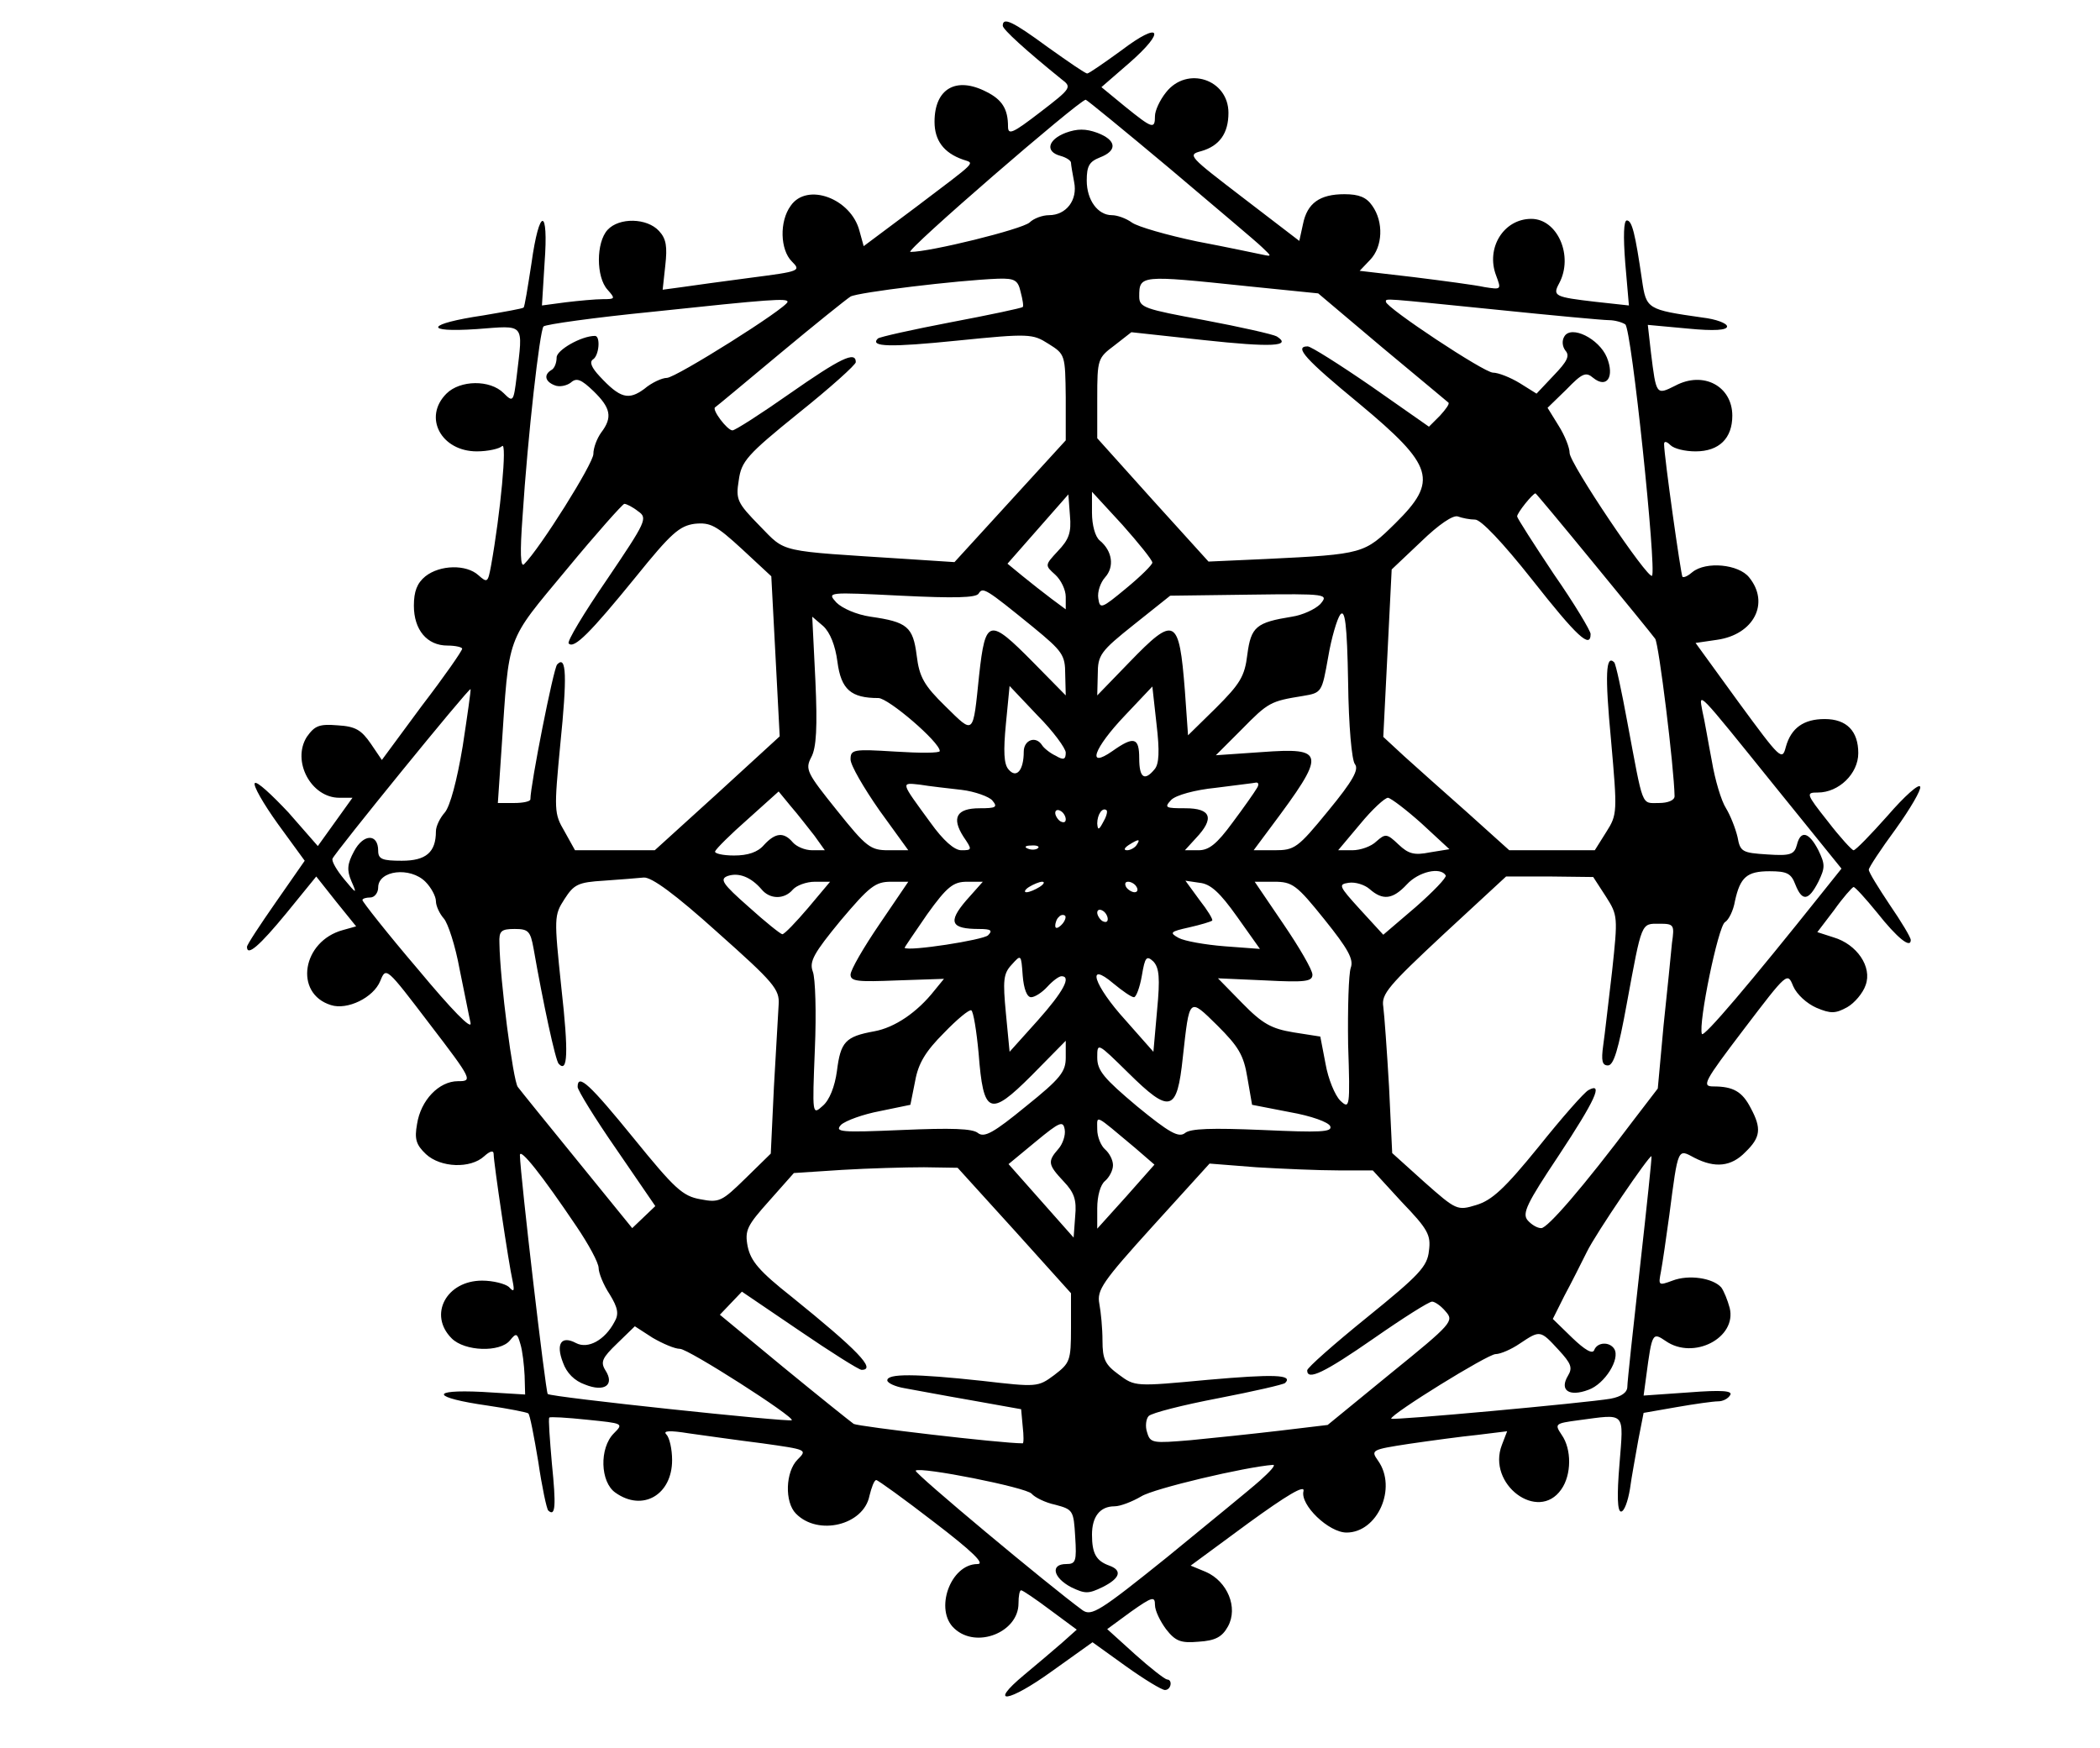
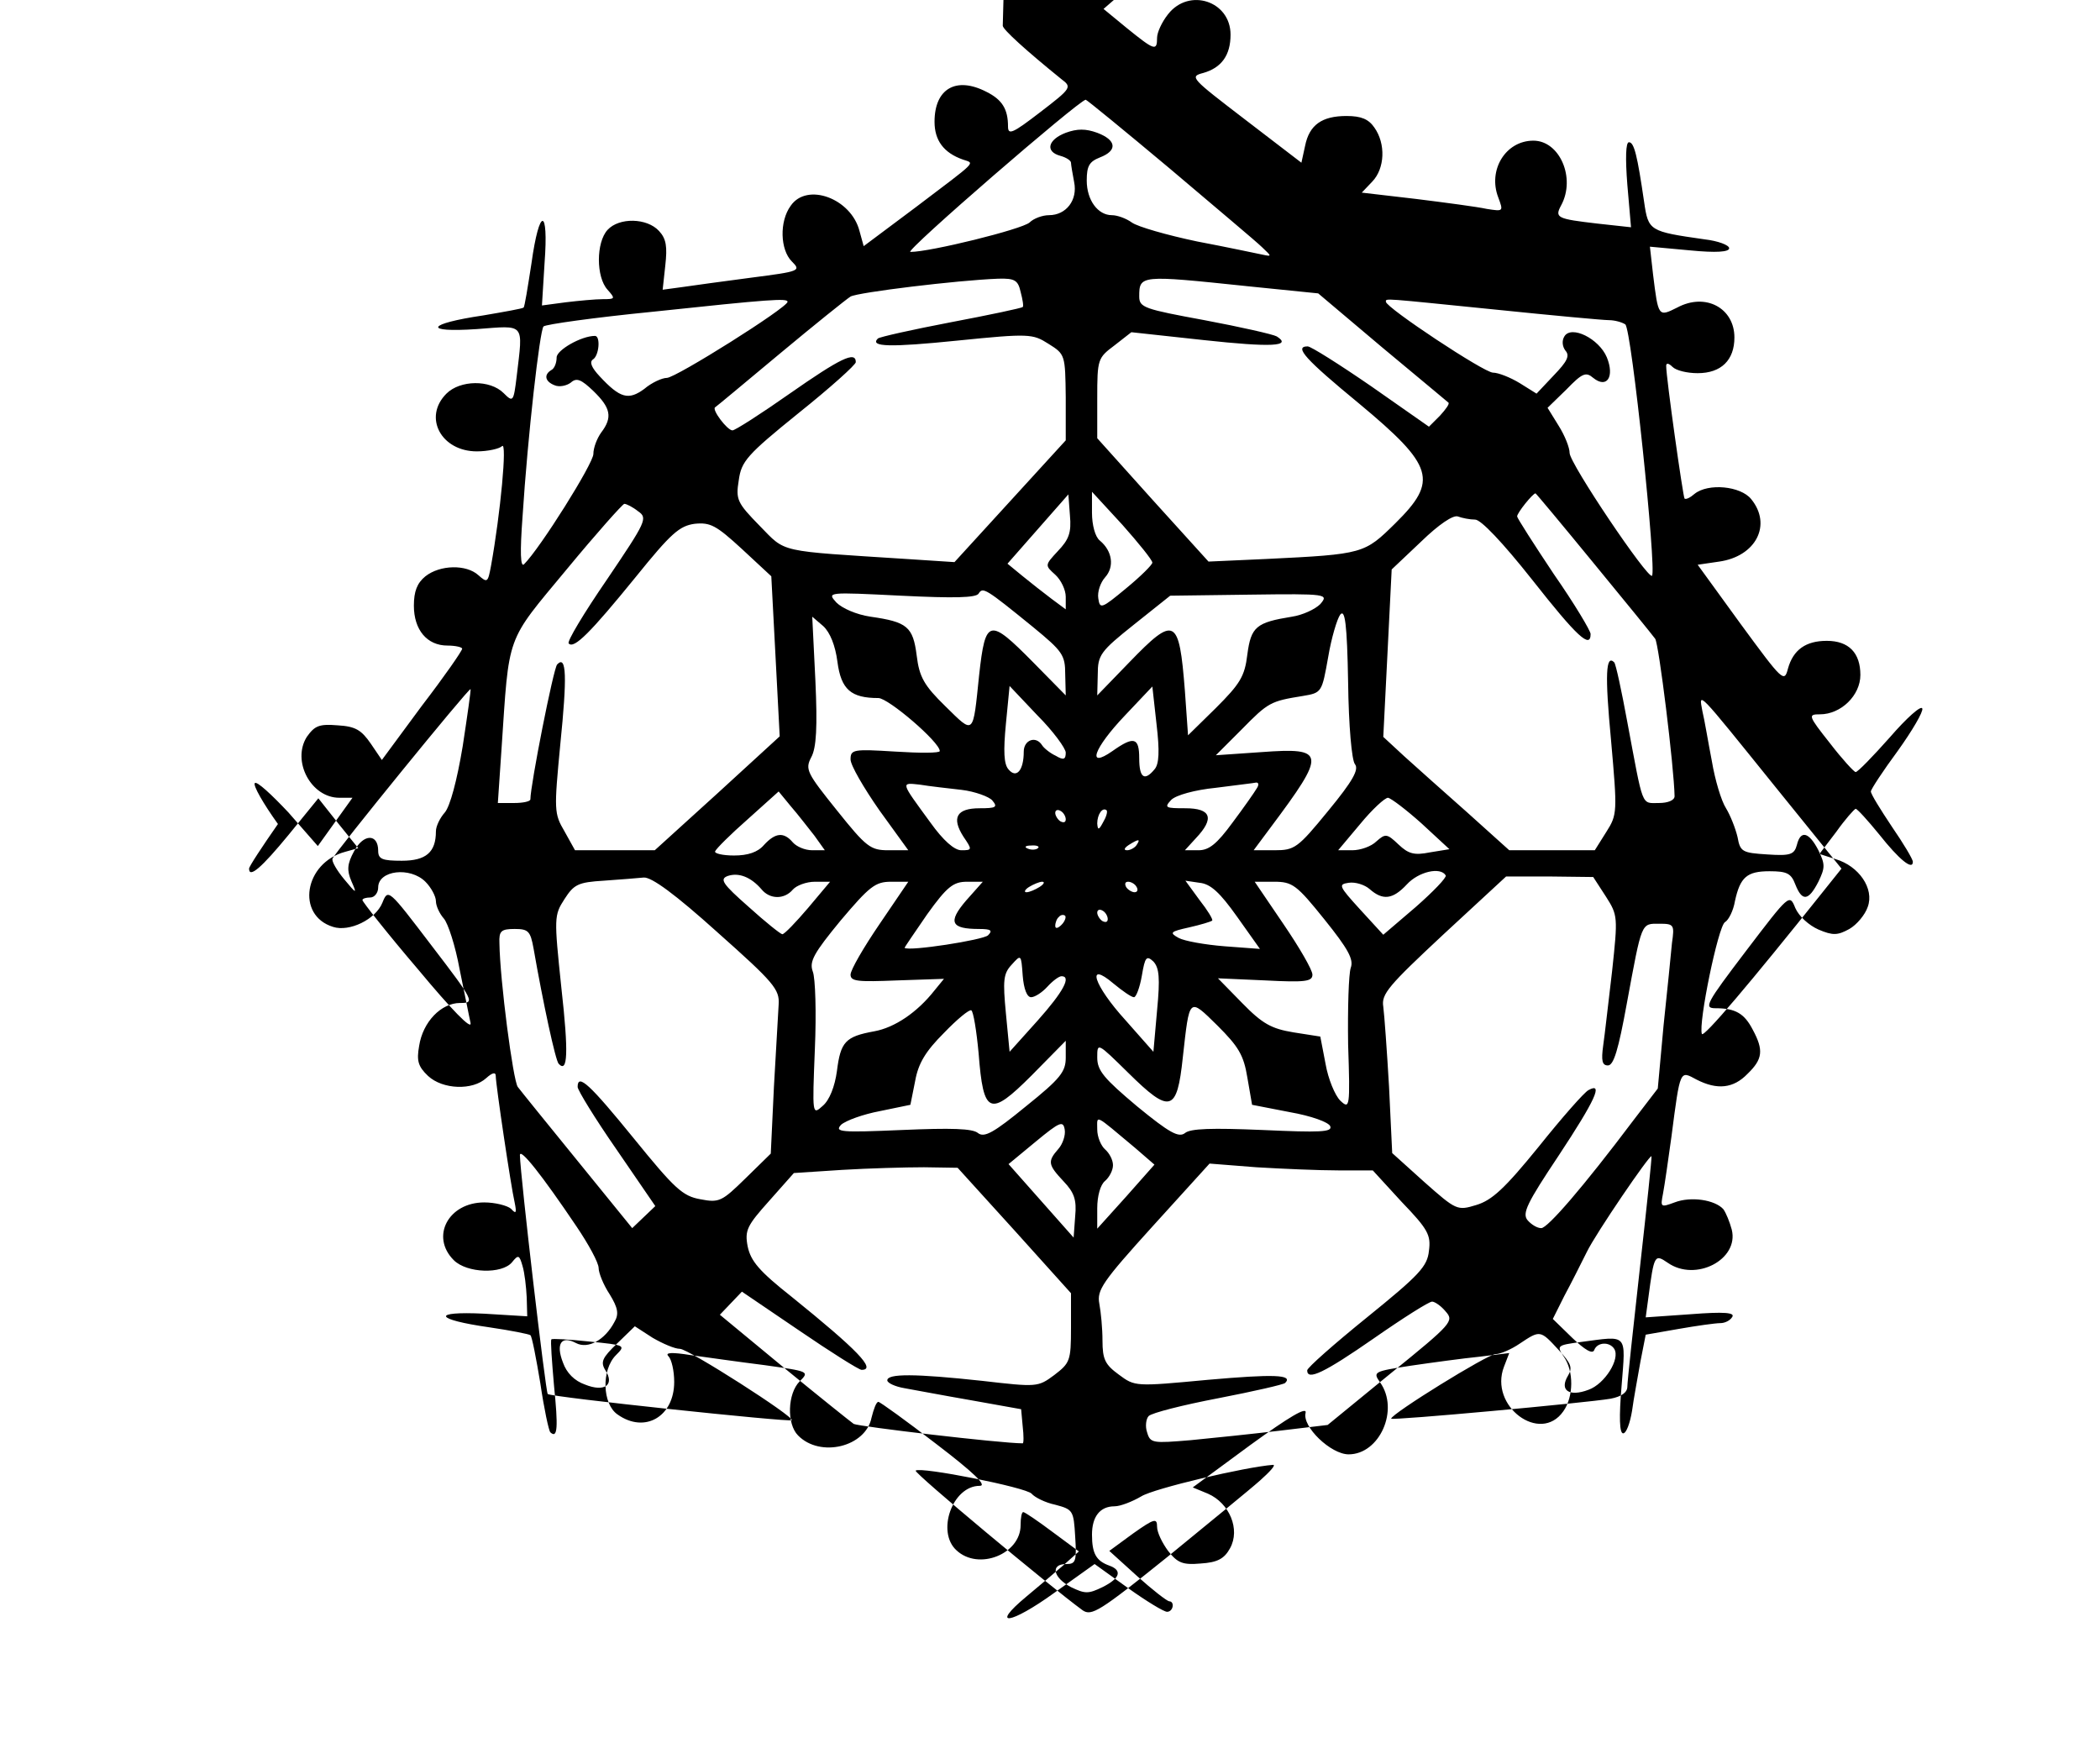
<svg xmlns="http://www.w3.org/2000/svg" version="1.0" width="400" height="332.909" viewBox="0 0 400 333" preserveAspectRatio="xMidYMid meet">
  <g transform="translate(0,333) scale(0.1,-0.1)" fill="#000000" stroke="none">
-     <path d="M1910 3281 c0 -7 44 -47 112 -102 20 -15 19 -17 -41 -63 -52 -40 -61 -44 -61 -27 0 33 -11 51 -41 66 -58 30 -99 6 -99 -57 0 -35 17 -59 54 -72 23 -8 30 0 -90 -91 l-99 -74 -8 29 c-16 62 -100 93 -131 48 -22 -30 -20 -84 2 -106 18 -18 16 -19 -77 -31 -53 -7 -112 -15 -132 -18 l-37 -5 5 46 c4 36 2 51 -12 66 -23 25 -76 26 -98 2 -22 -24 -22 -90 0 -114 15 -17 15 -18 -9 -18 -14 0 -46 -3 -71 -6 l-45 -6 5 81 c8 107 -10 107 -25 -1 -7 -45 -13 -83 -15 -84 -2 -2 -36 -8 -77 -15 -108 -16 -116 -33 -12 -26 93 7 88 13 76 -89 -6 -50 -7 -51 -25 -33 -26 26 -83 25 -109 -1 -45 -45 -10 -110 58 -110 21 0 43 5 48 10 10 10 -3 -128 -21 -228 -6 -32 -7 -33 -24 -18 -23 21 -73 20 -101 -2 -16 -13 -22 -29 -22 -56 0 -46 25 -76 64 -76 15 0 28 -3 28 -6 0 -4 -34 -53 -77 -109 l-76 -103 -21 31 c-18 26 -29 33 -63 35 -36 3 -44 -1 -59 -22 -29 -46 8 -116 62 -116 l25 0 -33 -46 -33 -46 -56 64 c-32 34 -60 60 -64 56 -4 -4 16 -39 44 -78 l51 -70 -55 -79 c-30 -43 -55 -81 -55 -85 0 -19 24 2 75 64 l57 70 38 -48 38 -47 -25 -7 c-78 -21 -94 -121 -23 -143 31 -10 81 14 94 46 11 27 11 27 94 -82 82 -107 82 -109 54 -109 -36 0 -71 -36 -78 -82 -5 -28 -2 -39 17 -57 28 -26 85 -28 111 -4 11 10 18 12 18 4 0 -16 29 -211 36 -241 4 -20 3 -23 -7 -12 -7 6 -30 12 -51 12 -68 0 -103 -65 -58 -110 25 -25 92 -27 111 -4 12 15 14 14 20 -7 4 -13 7 -40 8 -60 l1 -36 -82 5 c-102 5 -95 -11 10 -26 41 -6 76 -13 78 -15 3 -2 11 -44 19 -92 7 -48 16 -90 19 -93 14 -13 15 10 7 89 -4 46 -7 86 -5 88 1 2 34 0 72 -4 69 -7 70 -7 51 -26 -28 -28 -26 -93 3 -113 52 -37 108 -4 108 62 0 21 -5 43 -11 49 -7 7 6 8 43 2 29 -4 92 -13 140 -19 85 -12 86 -12 67 -31 -23 -23 -25 -81 -3 -103 42 -43 129 -22 140 34 4 16 9 30 13 30 3 0 53 -36 110 -80 72 -55 98 -80 83 -80 -52 0 -83 -88 -44 -123 42 -39 122 -7 122 48 0 14 2 25 5 25 3 0 28 -17 56 -38 l50 -37 -28 -25 c-16 -14 -48 -41 -72 -61 -71 -59 -30 -53 53 7 l77 55 64 -46 c35 -25 68 -45 74 -45 12 0 15 20 4 20 -5 1 -32 22 -61 48 l-53 48 45 33 c41 29 46 30 46 13 0 -11 10 -31 21 -46 18 -23 28 -27 62 -24 32 2 45 9 56 29 20 36 -1 86 -42 104 l-29 12 110 81 c73 53 108 74 105 61 -7 -26 48 -79 82 -79 59 0 97 85 60 137 -14 20 -13 21 59 32 41 6 100 14 130 17 l57 7 -10 -26 c-29 -75 69 -148 113 -85 20 28 20 77 1 104 -14 21 -13 22 32 28 91 12 86 18 78 -84 -5 -59 -4 -90 3 -90 6 0 13 19 17 43 3 23 11 65 16 94 l10 51 63 11 c34 6 70 11 79 11 9 0 19 5 23 12 5 8 -15 10 -79 5 l-86 -6 5 37 c11 83 12 84 37 67 53 -37 136 6 122 63 -4 15 -11 32 -16 39 -16 18 -62 25 -93 13 -27 -10 -27 -9 -22 17 3 16 10 64 16 108 17 131 16 126 48 109 39 -20 70 -17 97 11 29 28 31 45 10 84 -16 31 -33 41 -71 41 -23 0 -18 9 58 109 83 109 83 109 94 82 7 -16 26 -33 44 -41 28 -12 37 -11 59 1 14 8 30 27 35 42 13 35 -17 78 -61 91 l-31 10 32 42 c17 24 34 43 37 44 3 0 23 -22 45 -49 38 -48 64 -69 64 -52 0 5 -18 35 -40 67 -22 33 -40 62 -40 67 0 4 23 39 51 77 28 39 49 75 47 81 -2 7 -30 -18 -62 -55 -32 -36 -61 -66 -65 -66 -3 0 -26 25 -49 55 -42 53 -42 55 -19 55 40 0 77 36 77 75 0 42 -22 65 -64 65 -40 0 -64 -17 -74 -53 -7 -27 -10 -24 -90 85 l-82 113 41 6 c70 10 101 70 61 119 -20 25 -82 31 -108 10 -8 -7 -16 -11 -19 -9 -3 4 -35 230 -35 253 0 6 5 5 12 -2 7 -7 28 -12 48 -12 45 0 70 25 70 68 0 56 -55 86 -109 57 -36 -18 -36 -18 -46 63 l-6 53 76 -7 c51 -5 75 -3 75 4 0 6 -21 14 -47 17 -105 15 -107 16 -115 71 -13 89 -19 114 -29 114 -6 0 -7 -30 -3 -81 l7 -81 -64 7 c-77 9 -82 11 -69 35 28 52 -3 123 -53 123 -53 0 -87 -56 -67 -108 10 -27 10 -27 -22 -22 -18 4 -79 12 -135 19 l-103 12 20 21 c24 25 26 72 4 103 -11 16 -25 22 -53 22 -47 0 -71 -17 -79 -57 l-7 -32 -107 82 c-103 79 -107 82 -80 89 35 10 52 34 52 73 0 64 -79 90 -119 39 -12 -15 -21 -35 -21 -45 0 -26 -5 -24 -57 18 l-45 37 53 46 c71 62 60 81 -15 24 -33 -24 -62 -44 -65 -44 -4 0 -37 23 -75 50 -68 50 -86 58 -86 41z m318 -272 c86 -73 166 -140 176 -150 19 -18 19 -18 0 -14 -10 2 -66 14 -124 25 -57 12 -113 28 -124 36 -11 8 -28 14 -38 14 -27 0 -48 29 -48 66 0 28 5 36 25 44 34 13 32 33 -5 47 -22 8 -38 8 -60 0 -34 -13 -40 -36 -10 -44 11 -3 20 -9 20 -13 0 -4 3 -21 6 -37 7 -34 -15 -63 -48 -63 -12 0 -29 -6 -37 -14 -15 -13 -189 -56 -227 -56 -13 0 320 288 334 290 2 0 74 -59 160 -131z m-284 -235 c4 -15 6 -28 4 -29 -2 -2 -63 -15 -137 -29 -73 -14 -136 -28 -139 -31 -16 -16 23 -17 151 -4 138 14 144 13 174 -6 32 -20 32 -21 33 -102 l0 -82 -106 -116 -106 -116 -92 6 c-247 16 -228 11 -279 63 -43 44 -46 50 -40 87 5 36 15 48 114 128 60 48 109 92 109 97 0 22 -30 7 -126 -60 -54 -38 -104 -70 -109 -70 -10 0 -40 40 -33 44 2 1 57 47 123 102 66 55 127 104 135 109 14 8 203 31 281 34 32 1 38 -3 43 -25z m429 11 l138 -14 122 -103 c67 -56 124 -103 126 -105 3 -2 -5 -13 -16 -25 l-21 -21 -110 77 c-61 42 -115 76 -121 76 -27 0 -4 -25 98 -109 143 -119 151 -147 69 -228 -59 -58 -60 -59 -245 -68 l-111 -5 -106 117 -106 118 0 76 c0 75 1 77 33 101 l32 25 138 -15 c129 -14 169 -12 139 7 -7 4 -69 18 -138 31 -114 21 -124 24 -124 45 0 41 2 41 203 20z m-873 -30 c0 -11 -213 -145 -230 -145 -9 0 -29 -9 -43 -21 -30 -22 -46 -18 -85 24 -15 16 -20 27 -13 32 12 7 15 45 4 45 -26 0 -73 -27 -73 -41 0 -10 -4 -21 -10 -24 -15 -9 -12 -22 6 -29 9 -4 23 -1 31 5 11 10 20 6 43 -16 33 -32 37 -50 15 -79 -8 -11 -15 -29 -15 -41 0 -18 -101 -179 -132 -210 -7 -7 -8 23 -3 90 10 156 33 356 40 363 4 4 97 17 208 28 225 24 257 26 257 19z m1350 -15 c107 -11 204 -20 215 -20 11 0 25 -4 31 -8 12 -7 60 -469 51 -479 -8 -7 -157 214 -157 234 0 10 -9 33 -21 52 l-21 34 36 35 c30 31 37 34 51 22 26 -21 41 2 26 39 -15 36 -68 62 -81 40 -5 -8 -4 -19 2 -27 9 -10 3 -21 -22 -47 l-33 -35 -32 20 c-18 11 -41 20 -51 20 -17 0 -204 124 -204 135 0 7 -9 7 210 -15z m-835 -460 c-25 -27 -25 -27 -5 -45 11 -10 20 -29 20 -42 l0 -24 -27 20 c-16 12 -40 31 -56 44 l-28 23 58 66 58 66 3 -40 c3 -33 -2 -46 -23 -68z m180 -22 c0 -4 -22 -26 -50 -49 -47 -39 -50 -40 -53 -19 -2 12 4 30 13 40 18 20 14 50 -10 70 -9 7 -15 30 -15 53 l0 40 58 -63 c31 -35 57 -67 57 -72z m840 0 c60 -73 113 -138 118 -145 7 -9 36 -245 37 -300 0 -8 -13 -13 -30 -13 -34 0 -29 -11 -60 154 -11 60 -22 111 -25 114 -16 16 -18 -23 -6 -149 12 -136 12 -141 -9 -174 l-22 -35 -81 0 -82 0 -80 72 c-44 39 -98 87 -120 107 l-40 37 8 159 8 160 56 53 c34 33 61 51 70 48 8 -3 23 -6 33 -6 11 0 52 -43 109 -115 85 -108 111 -132 111 -103 0 6 -31 58 -70 114 -38 57 -70 107 -70 110 0 7 30 44 35 44 1 0 51 -60 110 -132z m-1820 98 c19 -13 16 -19 -59 -130 -44 -64 -77 -119 -73 -122 10 -11 41 20 128 127 67 83 83 97 112 101 30 3 41 -3 90 -48 l56 -52 8 -152 8 -153 -119 -109 -119 -108 -76 0 -76 0 -20 36 c-20 34 -20 40 -8 166 13 128 12 171 -6 152 -7 -7 -51 -230 -51 -257 0 -4 -14 -7 -31 -7 l-31 0 7 103 c15 222 7 201 124 342 57 69 107 125 110 125 4 0 16 -6 26 -14z m753 -221 c56 -46 61 -53 61 -90 l1 -40 -62 63 c-84 85 -91 84 -103 -24 -12 -116 -9 -114 -64 -60 -41 40 -50 56 -55 97 -7 55 -18 64 -88 74 -27 4 -54 16 -65 27 -18 20 -18 20 123 13 102 -5 143 -4 148 4 8 13 13 10 104 -64z m547 44 c-10 -10 -34 -21 -54 -24 -68 -11 -78 -19 -85 -72 -5 -42 -14 -56 -60 -102 l-53 -52 -6 85 c-11 140 -19 144 -106 54 l-61 -63 1 40 c0 37 5 44 69 95 l69 55 152 2 c148 2 150 1 134 -18z m66 -305 c8 -10 -4 -32 -51 -89 -58 -71 -64 -75 -102 -75 l-40 0 32 43 c107 143 106 153 -17 144 l-87 -6 49 49 c51 52 55 54 117 64 36 6 36 7 48 74 6 36 17 73 23 81 9 11 13 -17 15 -129 1 -83 7 -149 13 -156z m-986 195 c7 -53 26 -69 78 -69 19 0 117 -84 117 -101 0 -4 -38 -4 -85 -1 -80 5 -85 4 -85 -15 0 -11 25 -54 55 -97 l55 -76 -38 0 c-34 0 -42 6 -98 76 -57 71 -61 78 -49 101 10 18 12 58 8 146 l-6 122 21 -18 c13 -12 23 -37 27 -68z m-714 -161 c-11 -66 -24 -114 -34 -126 -9 -10 -17 -26 -17 -36 0 -40 -19 -56 -65 -56 -37 0 -45 3 -45 19 0 33 -28 33 -46 -1 -13 -24 -14 -36 -5 -57 11 -25 10 -25 -14 4 -14 17 -24 34 -22 39 4 11 260 326 263 323 1 -1 -6 -50 -15 -109z m1149 -12 c0 -13 -4 -15 -19 -6 -11 5 -23 15 -26 20 -12 19 -35 10 -35 -12 0 -36 -14 -52 -29 -34 -9 10 -10 35 -5 87 l7 72 53 -56 c30 -30 54 -63 54 -71z m169 -32 c-19 -23 -29 -16 -29 21 0 40 -10 43 -51 14 -50 -35 -36 5 24 68 l52 55 8 -72 c6 -51 5 -76 -4 -86z m1182 -32 l127 -157 -36 -45 c-138 -173 -227 -278 -230 -270 -7 20 31 205 44 213 7 4 16 22 19 40 10 46 23 57 66 57 33 0 41 -4 49 -25 13 -33 25 -32 44 5 13 27 13 33 0 60 -18 35 -34 39 -41 10 -5 -18 -12 -21 -56 -18 -48 3 -52 5 -57 33 -4 17 -14 42 -22 55 -9 14 -21 54 -27 90 -7 36 -14 79 -18 95 -7 38 -12 43 138 -143z m-1549 -7 c25 -3 52 -13 58 -20 11 -13 7 -15 -24 -15 -44 0 -54 -18 -31 -54 17 -25 17 -26 -4 -26 -13 0 -34 18 -59 53 -57 78 -57 76 -20 72 18 -3 54 -7 80 -10z m562 3 c-4 -7 -25 -37 -46 -65 -30 -41 -45 -53 -65 -53 l-26 0 21 23 c36 38 29 57 -20 57 -38 0 -41 1 -27 16 9 9 45 19 85 23 38 5 73 9 77 10 5 0 5 -5 1 -11z m-843 -90 l20 -28 -24 0 c-14 0 -30 7 -37 15 -17 20 -33 19 -55 -5 -12 -14 -31 -20 -57 -20 -22 0 -38 4 -36 8 2 5 29 32 62 61 l59 53 23 -28 c14 -16 33 -41 45 -56z m1157 23 l53 -49 -37 -6 c-30 -6 -41 -3 -60 15 -22 21 -25 21 -42 6 -10 -10 -31 -17 -46 -17 l-27 0 42 50 c23 28 47 50 53 50 6 -1 35 -23 64 -49z m-678 8 c0 -6 -4 -7 -10 -4 -5 3 -10 11 -10 16 0 6 5 7 10 4 6 -3 10 -11 10 -16z m71 -6 c-8 -15 -10 -15 -11 -2 0 17 10 32 18 25 2 -3 -1 -13 -7 -23z m64 -43 c-3 -5 -12 -10 -18 -10 -7 0 -6 4 3 10 19 12 23 12 15 0z m-188 -6 c-3 -3 -12 -4 -19 -1 -8 3 -5 6 6 6 11 1 17 -2 13 -5z m-1167 -64 c11 -11 20 -28 20 -37 0 -9 7 -24 15 -33 8 -9 22 -52 30 -96 9 -43 18 -90 21 -103 3 -15 -36 25 -100 102 -59 69 -106 129 -106 132 0 3 7 5 15 5 8 0 15 9 15 19 0 33 61 40 90 11z m640 -14 c16 -20 44 -20 60 -1 7 8 26 15 42 15 l29 0 -42 -50 c-23 -27 -45 -50 -49 -50 -3 0 -32 23 -64 52 -50 44 -56 53 -40 59 21 7 44 -2 64 -25z m1304 26 c2 -4 -24 -31 -57 -60 l-62 -53 -44 48 c-41 45 -42 48 -22 51 13 2 31 -4 40 -12 25 -22 44 -20 71 9 22 24 64 34 74 17z m-1388 -108 c108 -96 119 -109 117 -138 -1 -17 -5 -88 -9 -157 l-6 -127 -48 -47 c-45 -44 -50 -47 -86 -40 -34 6 -49 20 -127 116 -83 102 -107 125 -107 98 0 -6 33 -60 74 -119 l74 -108 -22 -21 -22 -21 -104 128 c-57 70 -108 133 -114 141 -9 12 -34 203 -35 274 -1 23 3 27 29 27 26 0 30 -4 36 -37 18 -103 42 -215 48 -220 17 -18 19 20 5 145 -14 134 -14 138 6 169 18 28 26 32 75 35 30 2 65 5 76 6 15 1 60 -32 140 -104z m1693 68 c23 -36 23 -39 12 -142 -7 -58 -14 -122 -17 -142 -4 -29 -2 -38 9 -38 11 0 20 30 36 118 29 157 27 152 62 152 28 0 29 -2 24 -37 -2 -21 -9 -92 -16 -157 l-11 -120 -46 -60 c-97 -129 -164 -206 -176 -206 -8 0 -19 7 -26 15 -11 13 -1 33 59 123 70 106 86 141 57 125 -8 -4 -51 -53 -95 -108 -65 -80 -89 -102 -119 -111 -36 -11 -38 -10 -99 44 l-61 55 -6 126 c-4 69 -9 138 -11 153 -4 24 10 40 115 138 l119 110 83 0 83 -1 24 -37z m-1384 -53 c-30 -44 -55 -87 -55 -96 0 -13 14 -14 89 -11 l89 3 -18 -22 c-33 -42 -76 -71 -115 -78 -55 -10 -64 -20 -71 -76 -4 -29 -14 -55 -27 -66 -20 -18 -20 -18 -15 108 3 69 1 136 -4 148 -7 19 2 35 53 97 55 65 66 74 96 74 l33 0 -55 -81z m165 45 c-35 -41 -29 -54 25 -54 23 0 26 -3 17 -12 -9 -9 -151 -31 -159 -24 -1 0 19 29 43 64 38 53 50 62 76 62 l30 0 -32 -36z m140 26 c-8 -5 -19 -10 -25 -10 -5 0 -3 5 5 10 8 5 20 10 25 10 6 0 3 -5 -5 -10z m185 0 c3 -5 2 -10 -4 -10 -5 0 -13 5 -16 10 -3 6 -2 10 4 10 5 0 13 -4 16 -10z m191 -56 l44 -62 -67 5 c-38 3 -77 10 -88 16 -18 10 -16 12 20 20 22 5 42 11 44 13 2 2 -9 20 -24 39 l-27 37 27 -4 c21 -2 39 -19 71 -64z m167 -6 c45 -56 56 -76 50 -92 -4 -12 -6 -77 -5 -146 4 -121 3 -124 -15 -107 -10 10 -23 41 -28 70 l-10 52 -51 8 c-42 7 -59 16 -98 56 l-46 47 90 -4 c77 -4 90 -2 90 11 0 9 -25 52 -55 96 l-55 81 37 0 c35 0 43 -6 96 -72z m-413 1 c0 -6 -4 -7 -10 -4 -5 3 -10 11 -10 16 0 6 5 7 10 4 6 -3 10 -11 10 -16z m-88 -11 c-7 -7 -12 -8 -12 -2 0 6 3 14 7 17 3 4 9 5 12 2 2 -3 -1 -11 -7 -17z m-58 -138 c7 0 21 9 31 20 10 11 22 20 27 20 19 0 4 -29 -46 -85 l-53 -59 -7 73 c-6 63 -5 76 11 93 18 20 18 20 21 -21 2 -25 8 -41 16 -41z m240 -25 l-7 -79 -53 60 c-61 67 -76 115 -23 70 17 -14 34 -26 39 -26 4 0 11 18 15 41 6 36 9 39 22 27 11 -12 13 -31 7 -93z m172 -128 l9 -52 72 -14 c40 -7 74 -19 77 -27 4 -11 -19 -12 -129 -7 -96 4 -138 3 -148 -6 -12 -9 -30 1 -91 51 -63 53 -76 68 -76 93 0 29 0 29 59 -29 80 -79 93 -75 104 29 13 116 11 115 66 61 40 -40 50 -56 57 -99z m-512 46 c9 -117 21 -122 101 -42 l65 66 0 -32 c0 -27 -10 -40 -76 -93 -61 -50 -79 -60 -91 -51 -10 9 -52 10 -145 6 -117 -5 -129 -4 -116 10 9 8 42 20 74 26 l58 12 9 45 c6 34 20 57 55 92 25 26 48 45 52 43 4 -2 10 -39 14 -82z m152 -182 c-21 -24 -20 -30 10 -62 20 -21 25 -35 22 -66 l-3 -41 -62 70 -62 70 52 43 c46 38 52 40 55 23 2 -11 -4 -28 -12 -37z m146 2 l37 -32 -54 -61 -55 -61 0 39 c0 23 6 45 15 52 8 7 15 20 15 30 0 10 -7 23 -15 30 -8 7 -15 24 -15 38 0 28 -7 31 72 -35z m-1064 -150 c23 -34 42 -69 42 -79 0 -9 9 -32 21 -50 16 -26 18 -38 9 -53 -18 -34 -50 -52 -73 -40 -28 15 -39 -1 -25 -37 7 -20 22 -35 42 -42 37 -15 57 -1 39 27 -10 16 -6 24 22 51 l34 33 34 -22 c19 -11 42 -21 52 -21 16 0 219 -130 213 -136 -5 -4 -460 44 -465 50 -4 4 -52 414 -53 455 0 15 42 -38 108 -136z m2026 -78 c-13 -116 -24 -218 -24 -227 0 -11 -11 -19 -32 -23 -47 -8 -418 -42 -418 -38 0 9 184 123 199 123 9 0 30 9 46 20 39 26 39 26 74 -12 24 -26 27 -34 18 -49 -17 -28 2 -41 39 -27 31 11 61 59 49 78 -9 14 -32 13 -38 -2 -3 -9 -18 0 -42 23 l-37 36 22 44 c13 24 32 62 43 84 17 35 120 186 123 182 1 -1 -9 -96 -22 -212z m-1192 71 l108 -120 0 -66 c0 -63 -2 -67 -32 -90 -31 -23 -33 -23 -137 -11 -129 14 -181 14 -181 1 0 -5 15 -12 33 -15 17 -3 75 -14 127 -23 l95 -17 3 -33 c2 -17 2 -32 0 -32 -42 0 -313 32 -322 37 -7 5 -67 53 -134 108 l-121 100 21 22 21 22 109 -74 c60 -41 114 -75 119 -75 29 0 -8 38 -133 139 -62 49 -78 68 -84 96 -6 31 -1 40 41 87 l47 53 92 6 c50 3 120 5 156 5 l64 -1 108 -119z m617 114 l66 0 55 -60 c50 -52 56 -63 52 -93 -3 -30 -18 -46 -118 -127 -63 -51 -114 -96 -114 -101 0 -20 32 -5 127 61 56 39 105 70 111 70 5 0 17 -8 26 -19 16 -18 12 -23 -104 -117 l-121 -99 -92 -11 c-51 -6 -127 -14 -169 -18 -72 -6 -77 -6 -83 15 -4 11 -2 26 3 31 6 6 65 21 133 34 67 13 124 26 127 29 16 16 -22 17 -147 6 -139 -13 -139 -13 -170 10 -26 19 -31 29 -31 65 0 23 -3 54 -6 70 -5 26 6 42 102 148 l108 119 89 -7 c50 -3 120 -6 156 -6z m-149 -591 c-19 -17 -99 -82 -177 -146 -128 -103 -144 -113 -161 -101 -63 46 -322 262 -318 266 9 8 211 -32 221 -44 6 -7 26 -17 45 -21 34 -9 35 -11 38 -61 3 -47 1 -52 -17 -52 -31 0 -25 -26 9 -44 27 -13 33 -13 60 0 34 17 38 32 13 41 -25 9 -33 23 -33 59 0 34 15 54 43 54 11 0 34 9 51 19 24 15 198 56 251 60 6 0 -6 -13 -25 -30z" />
+     <path d="M1910 3281 c0 -7 44 -47 112 -102 20 -15 19 -17 -41 -63 -52 -40 -61 -44 -61 -27 0 33 -11 51 -41 66 -58 30 -99 6 -99 -57 0 -35 17 -59 54 -72 23 -8 30 0 -90 -91 l-99 -74 -8 29 c-16 62 -100 93 -131 48 -22 -30 -20 -84 2 -106 18 -18 16 -19 -77 -31 -53 -7 -112 -15 -132 -18 l-37 -5 5 46 c4 36 2 51 -12 66 -23 25 -76 26 -98 2 -22 -24 -22 -90 0 -114 15 -17 15 -18 -9 -18 -14 0 -46 -3 -71 -6 l-45 -6 5 81 c8 107 -10 107 -25 -1 -7 -45 -13 -83 -15 -84 -2 -2 -36 -8 -77 -15 -108 -16 -116 -33 -12 -26 93 7 88 13 76 -89 -6 -50 -7 -51 -25 -33 -26 26 -83 25 -109 -1 -45 -45 -10 -110 58 -110 21 0 43 5 48 10 10 10 -3 -128 -21 -228 -6 -32 -7 -33 -24 -18 -23 21 -73 20 -101 -2 -16 -13 -22 -29 -22 -56 0 -46 25 -76 64 -76 15 0 28 -3 28 -6 0 -4 -34 -53 -77 -109 l-76 -103 -21 31 c-18 26 -29 33 -63 35 -36 3 -44 -1 -59 -22 -29 -46 8 -116 62 -116 l25 0 -33 -46 -33 -46 -56 64 c-32 34 -60 60 -64 56 -4 -4 16 -39 44 -78 c-30 -43 -55 -81 -55 -85 0 -19 24 2 75 64 l57 70 38 -48 38 -47 -25 -7 c-78 -21 -94 -121 -23 -143 31 -10 81 14 94 46 11 27 11 27 94 -82 82 -107 82 -109 54 -109 -36 0 -71 -36 -78 -82 -5 -28 -2 -39 17 -57 28 -26 85 -28 111 -4 11 10 18 12 18 4 0 -16 29 -211 36 -241 4 -20 3 -23 -7 -12 -7 6 -30 12 -51 12 -68 0 -103 -65 -58 -110 25 -25 92 -27 111 -4 12 15 14 14 20 -7 4 -13 7 -40 8 -60 l1 -36 -82 5 c-102 5 -95 -11 10 -26 41 -6 76 -13 78 -15 3 -2 11 -44 19 -92 7 -48 16 -90 19 -93 14 -13 15 10 7 89 -4 46 -7 86 -5 88 1 2 34 0 72 -4 69 -7 70 -7 51 -26 -28 -28 -26 -93 3 -113 52 -37 108 -4 108 62 0 21 -5 43 -11 49 -7 7 6 8 43 2 29 -4 92 -13 140 -19 85 -12 86 -12 67 -31 -23 -23 -25 -81 -3 -103 42 -43 129 -22 140 34 4 16 9 30 13 30 3 0 53 -36 110 -80 72 -55 98 -80 83 -80 -52 0 -83 -88 -44 -123 42 -39 122 -7 122 48 0 14 2 25 5 25 3 0 28 -17 56 -38 l50 -37 -28 -25 c-16 -14 -48 -41 -72 -61 -71 -59 -30 -53 53 7 l77 55 64 -46 c35 -25 68 -45 74 -45 12 0 15 20 4 20 -5 1 -32 22 -61 48 l-53 48 45 33 c41 29 46 30 46 13 0 -11 10 -31 21 -46 18 -23 28 -27 62 -24 32 2 45 9 56 29 20 36 -1 86 -42 104 l-29 12 110 81 c73 53 108 74 105 61 -7 -26 48 -79 82 -79 59 0 97 85 60 137 -14 20 -13 21 59 32 41 6 100 14 130 17 l57 7 -10 -26 c-29 -75 69 -148 113 -85 20 28 20 77 1 104 -14 21 -13 22 32 28 91 12 86 18 78 -84 -5 -59 -4 -90 3 -90 6 0 13 19 17 43 3 23 11 65 16 94 l10 51 63 11 c34 6 70 11 79 11 9 0 19 5 23 12 5 8 -15 10 -79 5 l-86 -6 5 37 c11 83 12 84 37 67 53 -37 136 6 122 63 -4 15 -11 32 -16 39 -16 18 -62 25 -93 13 -27 -10 -27 -9 -22 17 3 16 10 64 16 108 17 131 16 126 48 109 39 -20 70 -17 97 11 29 28 31 45 10 84 -16 31 -33 41 -71 41 -23 0 -18 9 58 109 83 109 83 109 94 82 7 -16 26 -33 44 -41 28 -12 37 -11 59 1 14 8 30 27 35 42 13 35 -17 78 -61 91 l-31 10 32 42 c17 24 34 43 37 44 3 0 23 -22 45 -49 38 -48 64 -69 64 -52 0 5 -18 35 -40 67 -22 33 -40 62 -40 67 0 4 23 39 51 77 28 39 49 75 47 81 -2 7 -30 -18 -62 -55 -32 -36 -61 -66 -65 -66 -3 0 -26 25 -49 55 -42 53 -42 55 -19 55 40 0 77 36 77 75 0 42 -22 65 -64 65 -40 0 -64 -17 -74 -53 -7 -27 -10 -24 -90 85 l-82 113 41 6 c70 10 101 70 61 119 -20 25 -82 31 -108 10 -8 -7 -16 -11 -19 -9 -3 4 -35 230 -35 253 0 6 5 5 12 -2 7 -7 28 -12 48 -12 45 0 70 25 70 68 0 56 -55 86 -109 57 -36 -18 -36 -18 -46 63 l-6 53 76 -7 c51 -5 75 -3 75 4 0 6 -21 14 -47 17 -105 15 -107 16 -115 71 -13 89 -19 114 -29 114 -6 0 -7 -30 -3 -81 l7 -81 -64 7 c-77 9 -82 11 -69 35 28 52 -3 123 -53 123 -53 0 -87 -56 -67 -108 10 -27 10 -27 -22 -22 -18 4 -79 12 -135 19 l-103 12 20 21 c24 25 26 72 4 103 -11 16 -25 22 -53 22 -47 0 -71 -17 -79 -57 l-7 -32 -107 82 c-103 79 -107 82 -80 89 35 10 52 34 52 73 0 64 -79 90 -119 39 -12 -15 -21 -35 -21 -45 0 -26 -5 -24 -57 18 l-45 37 53 46 c71 62 60 81 -15 24 -33 -24 -62 -44 -65 -44 -4 0 -37 23 -75 50 -68 50 -86 58 -86 41z m318 -272 c86 -73 166 -140 176 -150 19 -18 19 -18 0 -14 -10 2 -66 14 -124 25 -57 12 -113 28 -124 36 -11 8 -28 14 -38 14 -27 0 -48 29 -48 66 0 28 5 36 25 44 34 13 32 33 -5 47 -22 8 -38 8 -60 0 -34 -13 -40 -36 -10 -44 11 -3 20 -9 20 -13 0 -4 3 -21 6 -37 7 -34 -15 -63 -48 -63 -12 0 -29 -6 -37 -14 -15 -13 -189 -56 -227 -56 -13 0 320 288 334 290 2 0 74 -59 160 -131z m-284 -235 c4 -15 6 -28 4 -29 -2 -2 -63 -15 -137 -29 -73 -14 -136 -28 -139 -31 -16 -16 23 -17 151 -4 138 14 144 13 174 -6 32 -20 32 -21 33 -102 l0 -82 -106 -116 -106 -116 -92 6 c-247 16 -228 11 -279 63 -43 44 -46 50 -40 87 5 36 15 48 114 128 60 48 109 92 109 97 0 22 -30 7 -126 -60 -54 -38 -104 -70 -109 -70 -10 0 -40 40 -33 44 2 1 57 47 123 102 66 55 127 104 135 109 14 8 203 31 281 34 32 1 38 -3 43 -25z m429 11 l138 -14 122 -103 c67 -56 124 -103 126 -105 3 -2 -5 -13 -16 -25 l-21 -21 -110 77 c-61 42 -115 76 -121 76 -27 0 -4 -25 98 -109 143 -119 151 -147 69 -228 -59 -58 -60 -59 -245 -68 l-111 -5 -106 117 -106 118 0 76 c0 75 1 77 33 101 l32 25 138 -15 c129 -14 169 -12 139 7 -7 4 -69 18 -138 31 -114 21 -124 24 -124 45 0 41 2 41 203 20z m-873 -30 c0 -11 -213 -145 -230 -145 -9 0 -29 -9 -43 -21 -30 -22 -46 -18 -85 24 -15 16 -20 27 -13 32 12 7 15 45 4 45 -26 0 -73 -27 -73 -41 0 -10 -4 -21 -10 -24 -15 -9 -12 -22 6 -29 9 -4 23 -1 31 5 11 10 20 6 43 -16 33 -32 37 -50 15 -79 -8 -11 -15 -29 -15 -41 0 -18 -101 -179 -132 -210 -7 -7 -8 23 -3 90 10 156 33 356 40 363 4 4 97 17 208 28 225 24 257 26 257 19z m1350 -15 c107 -11 204 -20 215 -20 11 0 25 -4 31 -8 12 -7 60 -469 51 -479 -8 -7 -157 214 -157 234 0 10 -9 33 -21 52 l-21 34 36 35 c30 31 37 34 51 22 26 -21 41 2 26 39 -15 36 -68 62 -81 40 -5 -8 -4 -19 2 -27 9 -10 3 -21 -22 -47 l-33 -35 -32 20 c-18 11 -41 20 -51 20 -17 0 -204 124 -204 135 0 7 -9 7 210 -15z m-835 -460 c-25 -27 -25 -27 -5 -45 11 -10 20 -29 20 -42 l0 -24 -27 20 c-16 12 -40 31 -56 44 l-28 23 58 66 58 66 3 -40 c3 -33 -2 -46 -23 -68z m180 -22 c0 -4 -22 -26 -50 -49 -47 -39 -50 -40 -53 -19 -2 12 4 30 13 40 18 20 14 50 -10 70 -9 7 -15 30 -15 53 l0 40 58 -63 c31 -35 57 -67 57 -72z m840 0 c60 -73 113 -138 118 -145 7 -9 36 -245 37 -300 0 -8 -13 -13 -30 -13 -34 0 -29 -11 -60 154 -11 60 -22 111 -25 114 -16 16 -18 -23 -6 -149 12 -136 12 -141 -9 -174 l-22 -35 -81 0 -82 0 -80 72 c-44 39 -98 87 -120 107 l-40 37 8 159 8 160 56 53 c34 33 61 51 70 48 8 -3 23 -6 33 -6 11 0 52 -43 109 -115 85 -108 111 -132 111 -103 0 6 -31 58 -70 114 -38 57 -70 107 -70 110 0 7 30 44 35 44 1 0 51 -60 110 -132z m-1820 98 c19 -13 16 -19 -59 -130 -44 -64 -77 -119 -73 -122 10 -11 41 20 128 127 67 83 83 97 112 101 30 3 41 -3 90 -48 l56 -52 8 -152 8 -153 -119 -109 -119 -108 -76 0 -76 0 -20 36 c-20 34 -20 40 -8 166 13 128 12 171 -6 152 -7 -7 -51 -230 -51 -257 0 -4 -14 -7 -31 -7 l-31 0 7 103 c15 222 7 201 124 342 57 69 107 125 110 125 4 0 16 -6 26 -14z m753 -221 c56 -46 61 -53 61 -90 l1 -40 -62 63 c-84 85 -91 84 -103 -24 -12 -116 -9 -114 -64 -60 -41 40 -50 56 -55 97 -7 55 -18 64 -88 74 -27 4 -54 16 -65 27 -18 20 -18 20 123 13 102 -5 143 -4 148 4 8 13 13 10 104 -64z m547 44 c-10 -10 -34 -21 -54 -24 -68 -11 -78 -19 -85 -72 -5 -42 -14 -56 -60 -102 l-53 -52 -6 85 c-11 140 -19 144 -106 54 l-61 -63 1 40 c0 37 5 44 69 95 l69 55 152 2 c148 2 150 1 134 -18z m66 -305 c8 -10 -4 -32 -51 -89 -58 -71 -64 -75 -102 -75 l-40 0 32 43 c107 143 106 153 -17 144 l-87 -6 49 49 c51 52 55 54 117 64 36 6 36 7 48 74 6 36 17 73 23 81 9 11 13 -17 15 -129 1 -83 7 -149 13 -156z m-986 195 c7 -53 26 -69 78 -69 19 0 117 -84 117 -101 0 -4 -38 -4 -85 -1 -80 5 -85 4 -85 -15 0 -11 25 -54 55 -97 l55 -76 -38 0 c-34 0 -42 6 -98 76 -57 71 -61 78 -49 101 10 18 12 58 8 146 l-6 122 21 -18 c13 -12 23 -37 27 -68z m-714 -161 c-11 -66 -24 -114 -34 -126 -9 -10 -17 -26 -17 -36 0 -40 -19 -56 -65 -56 -37 0 -45 3 -45 19 0 33 -28 33 -46 -1 -13 -24 -14 -36 -5 -57 11 -25 10 -25 -14 4 -14 17 -24 34 -22 39 4 11 260 326 263 323 1 -1 -6 -50 -15 -109z m1149 -12 c0 -13 -4 -15 -19 -6 -11 5 -23 15 -26 20 -12 19 -35 10 -35 -12 0 -36 -14 -52 -29 -34 -9 10 -10 35 -5 87 l7 72 53 -56 c30 -30 54 -63 54 -71z m169 -32 c-19 -23 -29 -16 -29 21 0 40 -10 43 -51 14 -50 -35 -36 5 24 68 l52 55 8 -72 c6 -51 5 -76 -4 -86z m1182 -32 l127 -157 -36 -45 c-138 -173 -227 -278 -230 -270 -7 20 31 205 44 213 7 4 16 22 19 40 10 46 23 57 66 57 33 0 41 -4 49 -25 13 -33 25 -32 44 5 13 27 13 33 0 60 -18 35 -34 39 -41 10 -5 -18 -12 -21 -56 -18 -48 3 -52 5 -57 33 -4 17 -14 42 -22 55 -9 14 -21 54 -27 90 -7 36 -14 79 -18 95 -7 38 -12 43 138 -143z m-1549 -7 c25 -3 52 -13 58 -20 11 -13 7 -15 -24 -15 -44 0 -54 -18 -31 -54 17 -25 17 -26 -4 -26 -13 0 -34 18 -59 53 -57 78 -57 76 -20 72 18 -3 54 -7 80 -10z m562 3 c-4 -7 -25 -37 -46 -65 -30 -41 -45 -53 -65 -53 l-26 0 21 23 c36 38 29 57 -20 57 -38 0 -41 1 -27 16 9 9 45 19 85 23 38 5 73 9 77 10 5 0 5 -5 1 -11z m-843 -90 l20 -28 -24 0 c-14 0 -30 7 -37 15 -17 20 -33 19 -55 -5 -12 -14 -31 -20 -57 -20 -22 0 -38 4 -36 8 2 5 29 32 62 61 l59 53 23 -28 c14 -16 33 -41 45 -56z m1157 23 l53 -49 -37 -6 c-30 -6 -41 -3 -60 15 -22 21 -25 21 -42 6 -10 -10 -31 -17 -46 -17 l-27 0 42 50 c23 28 47 50 53 50 6 -1 35 -23 64 -49z m-678 8 c0 -6 -4 -7 -10 -4 -5 3 -10 11 -10 16 0 6 5 7 10 4 6 -3 10 -11 10 -16z m71 -6 c-8 -15 -10 -15 -11 -2 0 17 10 32 18 25 2 -3 -1 -13 -7 -23z m64 -43 c-3 -5 -12 -10 -18 -10 -7 0 -6 4 3 10 19 12 23 12 15 0z m-188 -6 c-3 -3 -12 -4 -19 -1 -8 3 -5 6 6 6 11 1 17 -2 13 -5z m-1167 -64 c11 -11 20 -28 20 -37 0 -9 7 -24 15 -33 8 -9 22 -52 30 -96 9 -43 18 -90 21 -103 3 -15 -36 25 -100 102 -59 69 -106 129 -106 132 0 3 7 5 15 5 8 0 15 9 15 19 0 33 61 40 90 11z m640 -14 c16 -20 44 -20 60 -1 7 8 26 15 42 15 l29 0 -42 -50 c-23 -27 -45 -50 -49 -50 -3 0 -32 23 -64 52 -50 44 -56 53 -40 59 21 7 44 -2 64 -25z m1304 26 c2 -4 -24 -31 -57 -60 l-62 -53 -44 48 c-41 45 -42 48 -22 51 13 2 31 -4 40 -12 25 -22 44 -20 71 9 22 24 64 34 74 17z m-1388 -108 c108 -96 119 -109 117 -138 -1 -17 -5 -88 -9 -157 l-6 -127 -48 -47 c-45 -44 -50 -47 -86 -40 -34 6 -49 20 -127 116 -83 102 -107 125 -107 98 0 -6 33 -60 74 -119 l74 -108 -22 -21 -22 -21 -104 128 c-57 70 -108 133 -114 141 -9 12 -34 203 -35 274 -1 23 3 27 29 27 26 0 30 -4 36 -37 18 -103 42 -215 48 -220 17 -18 19 20 5 145 -14 134 -14 138 6 169 18 28 26 32 75 35 30 2 65 5 76 6 15 1 60 -32 140 -104z m1693 68 c23 -36 23 -39 12 -142 -7 -58 -14 -122 -17 -142 -4 -29 -2 -38 9 -38 11 0 20 30 36 118 29 157 27 152 62 152 28 0 29 -2 24 -37 -2 -21 -9 -92 -16 -157 l-11 -120 -46 -60 c-97 -129 -164 -206 -176 -206 -8 0 -19 7 -26 15 -11 13 -1 33 59 123 70 106 86 141 57 125 -8 -4 -51 -53 -95 -108 -65 -80 -89 -102 -119 -111 -36 -11 -38 -10 -99 44 l-61 55 -6 126 c-4 69 -9 138 -11 153 -4 24 10 40 115 138 l119 110 83 0 83 -1 24 -37z m-1384 -53 c-30 -44 -55 -87 -55 -96 0 -13 14 -14 89 -11 l89 3 -18 -22 c-33 -42 -76 -71 -115 -78 -55 -10 -64 -20 -71 -76 -4 -29 -14 -55 -27 -66 -20 -18 -20 -18 -15 108 3 69 1 136 -4 148 -7 19 2 35 53 97 55 65 66 74 96 74 l33 0 -55 -81z m165 45 c-35 -41 -29 -54 25 -54 23 0 26 -3 17 -12 -9 -9 -151 -31 -159 -24 -1 0 19 29 43 64 38 53 50 62 76 62 l30 0 -32 -36z m140 26 c-8 -5 -19 -10 -25 -10 -5 0 -3 5 5 10 8 5 20 10 25 10 6 0 3 -5 -5 -10z m185 0 c3 -5 2 -10 -4 -10 -5 0 -13 5 -16 10 -3 6 -2 10 4 10 5 0 13 -4 16 -10z m191 -56 l44 -62 -67 5 c-38 3 -77 10 -88 16 -18 10 -16 12 20 20 22 5 42 11 44 13 2 2 -9 20 -24 39 l-27 37 27 -4 c21 -2 39 -19 71 -64z m167 -6 c45 -56 56 -76 50 -92 -4 -12 -6 -77 -5 -146 4 -121 3 -124 -15 -107 -10 10 -23 41 -28 70 l-10 52 -51 8 c-42 7 -59 16 -98 56 l-46 47 90 -4 c77 -4 90 -2 90 11 0 9 -25 52 -55 96 l-55 81 37 0 c35 0 43 -6 96 -72z m-413 1 c0 -6 -4 -7 -10 -4 -5 3 -10 11 -10 16 0 6 5 7 10 4 6 -3 10 -11 10 -16z m-88 -11 c-7 -7 -12 -8 -12 -2 0 6 3 14 7 17 3 4 9 5 12 2 2 -3 -1 -11 -7 -17z m-58 -138 c7 0 21 9 31 20 10 11 22 20 27 20 19 0 4 -29 -46 -85 l-53 -59 -7 73 c-6 63 -5 76 11 93 18 20 18 20 21 -21 2 -25 8 -41 16 -41z m240 -25 l-7 -79 -53 60 c-61 67 -76 115 -23 70 17 -14 34 -26 39 -26 4 0 11 18 15 41 6 36 9 39 22 27 11 -12 13 -31 7 -93z m172 -128 l9 -52 72 -14 c40 -7 74 -19 77 -27 4 -11 -19 -12 -129 -7 -96 4 -138 3 -148 -6 -12 -9 -30 1 -91 51 -63 53 -76 68 -76 93 0 29 0 29 59 -29 80 -79 93 -75 104 29 13 116 11 115 66 61 40 -40 50 -56 57 -99z m-512 46 c9 -117 21 -122 101 -42 l65 66 0 -32 c0 -27 -10 -40 -76 -93 -61 -50 -79 -60 -91 -51 -10 9 -52 10 -145 6 -117 -5 -129 -4 -116 10 9 8 42 20 74 26 l58 12 9 45 c6 34 20 57 55 92 25 26 48 45 52 43 4 -2 10 -39 14 -82z m152 -182 c-21 -24 -20 -30 10 -62 20 -21 25 -35 22 -66 l-3 -41 -62 70 -62 70 52 43 c46 38 52 40 55 23 2 -11 -4 -28 -12 -37z m146 2 l37 -32 -54 -61 -55 -61 0 39 c0 23 6 45 15 52 8 7 15 20 15 30 0 10 -7 23 -15 30 -8 7 -15 24 -15 38 0 28 -7 31 72 -35z m-1064 -150 c23 -34 42 -69 42 -79 0 -9 9 -32 21 -50 16 -26 18 -38 9 -53 -18 -34 -50 -52 -73 -40 -28 15 -39 -1 -25 -37 7 -20 22 -35 42 -42 37 -15 57 -1 39 27 -10 16 -6 24 22 51 l34 33 34 -22 c19 -11 42 -21 52 -21 16 0 219 -130 213 -136 -5 -4 -460 44 -465 50 -4 4 -52 414 -53 455 0 15 42 -38 108 -136z m2026 -78 c-13 -116 -24 -218 -24 -227 0 -11 -11 -19 -32 -23 -47 -8 -418 -42 -418 -38 0 9 184 123 199 123 9 0 30 9 46 20 39 26 39 26 74 -12 24 -26 27 -34 18 -49 -17 -28 2 -41 39 -27 31 11 61 59 49 78 -9 14 -32 13 -38 -2 -3 -9 -18 0 -42 23 l-37 36 22 44 c13 24 32 62 43 84 17 35 120 186 123 182 1 -1 -9 -96 -22 -212z m-1192 71 l108 -120 0 -66 c0 -63 -2 -67 -32 -90 -31 -23 -33 -23 -137 -11 -129 14 -181 14 -181 1 0 -5 15 -12 33 -15 17 -3 75 -14 127 -23 l95 -17 3 -33 c2 -17 2 -32 0 -32 -42 0 -313 32 -322 37 -7 5 -67 53 -134 108 l-121 100 21 22 21 22 109 -74 c60 -41 114 -75 119 -75 29 0 -8 38 -133 139 -62 49 -78 68 -84 96 -6 31 -1 40 41 87 l47 53 92 6 c50 3 120 5 156 5 l64 -1 108 -119z m617 114 l66 0 55 -60 c50 -52 56 -63 52 -93 -3 -30 -18 -46 -118 -127 -63 -51 -114 -96 -114 -101 0 -20 32 -5 127 61 56 39 105 70 111 70 5 0 17 -8 26 -19 16 -18 12 -23 -104 -117 l-121 -99 -92 -11 c-51 -6 -127 -14 -169 -18 -72 -6 -77 -6 -83 15 -4 11 -2 26 3 31 6 6 65 21 133 34 67 13 124 26 127 29 16 16 -22 17 -147 6 -139 -13 -139 -13 -170 10 -26 19 -31 29 -31 65 0 23 -3 54 -6 70 -5 26 6 42 102 148 l108 119 89 -7 c50 -3 120 -6 156 -6z m-149 -591 c-19 -17 -99 -82 -177 -146 -128 -103 -144 -113 -161 -101 -63 46 -322 262 -318 266 9 8 211 -32 221 -44 6 -7 26 -17 45 -21 34 -9 35 -11 38 -61 3 -47 1 -52 -17 -52 -31 0 -25 -26 9 -44 27 -13 33 -13 60 0 34 17 38 32 13 41 -25 9 -33 23 -33 59 0 34 15 54 43 54 11 0 34 9 51 19 24 15 198 56 251 60 6 0 -6 -13 -25 -30z" />
  </g>
</svg>